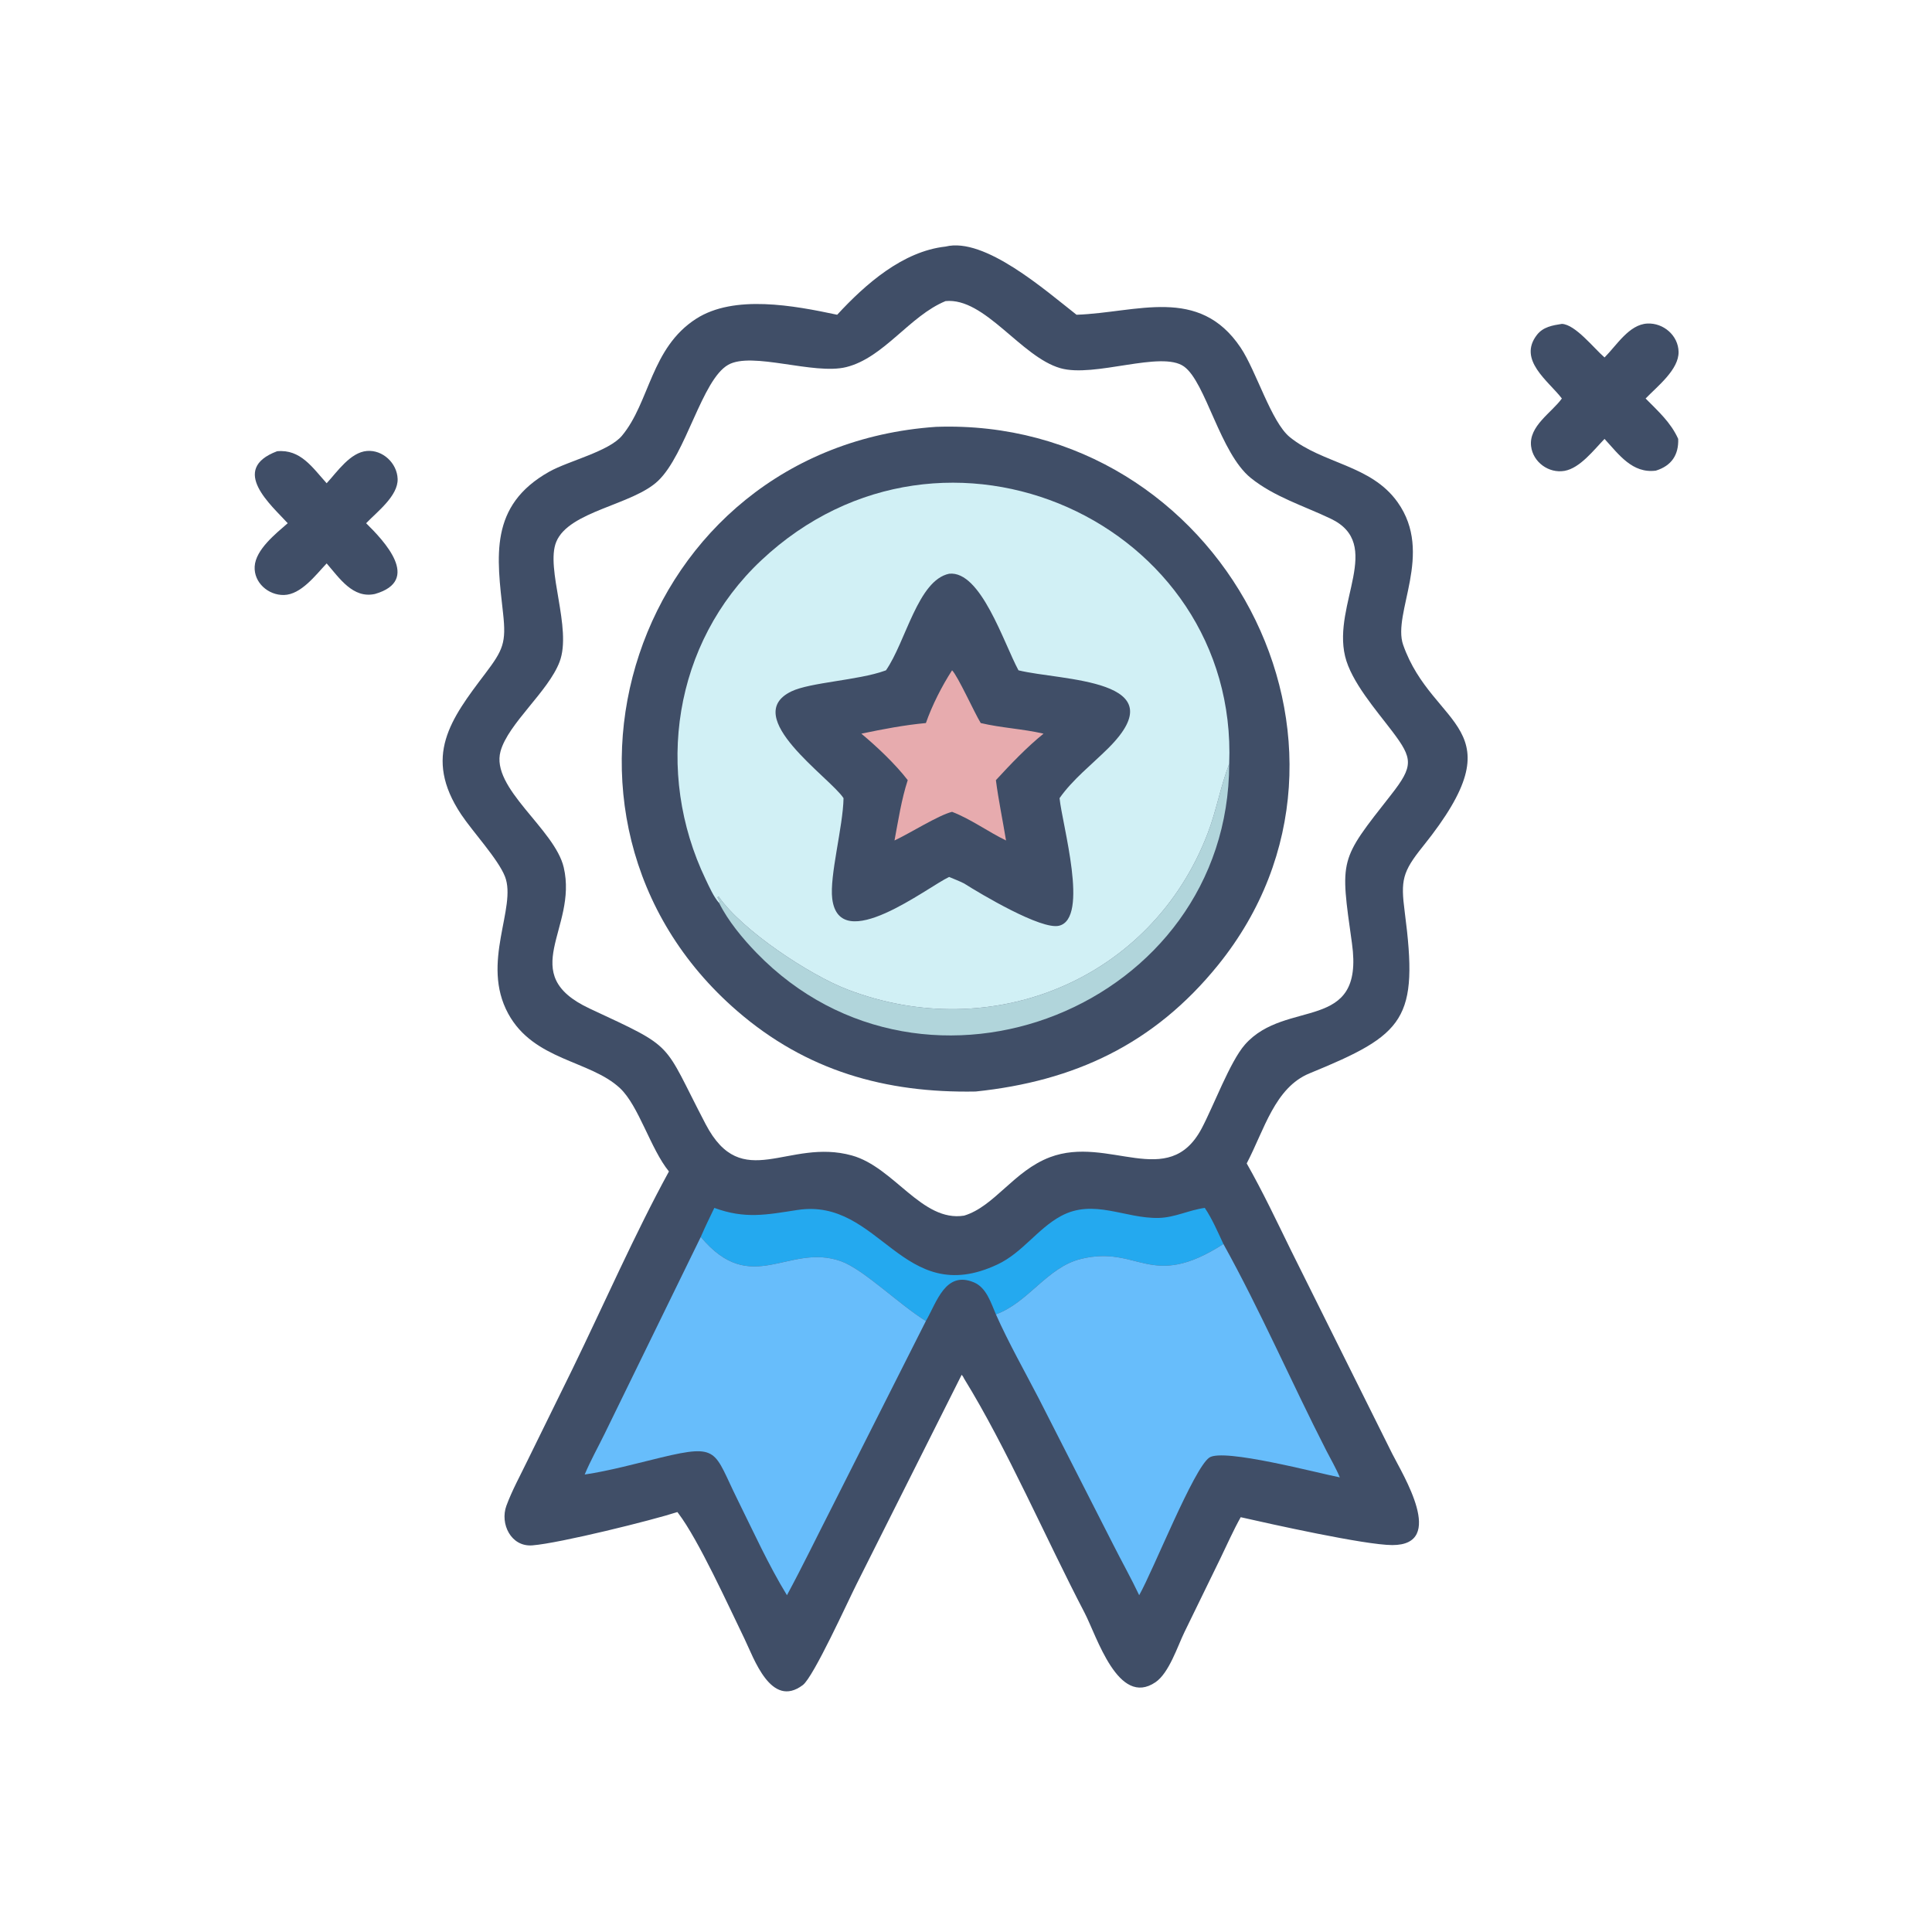
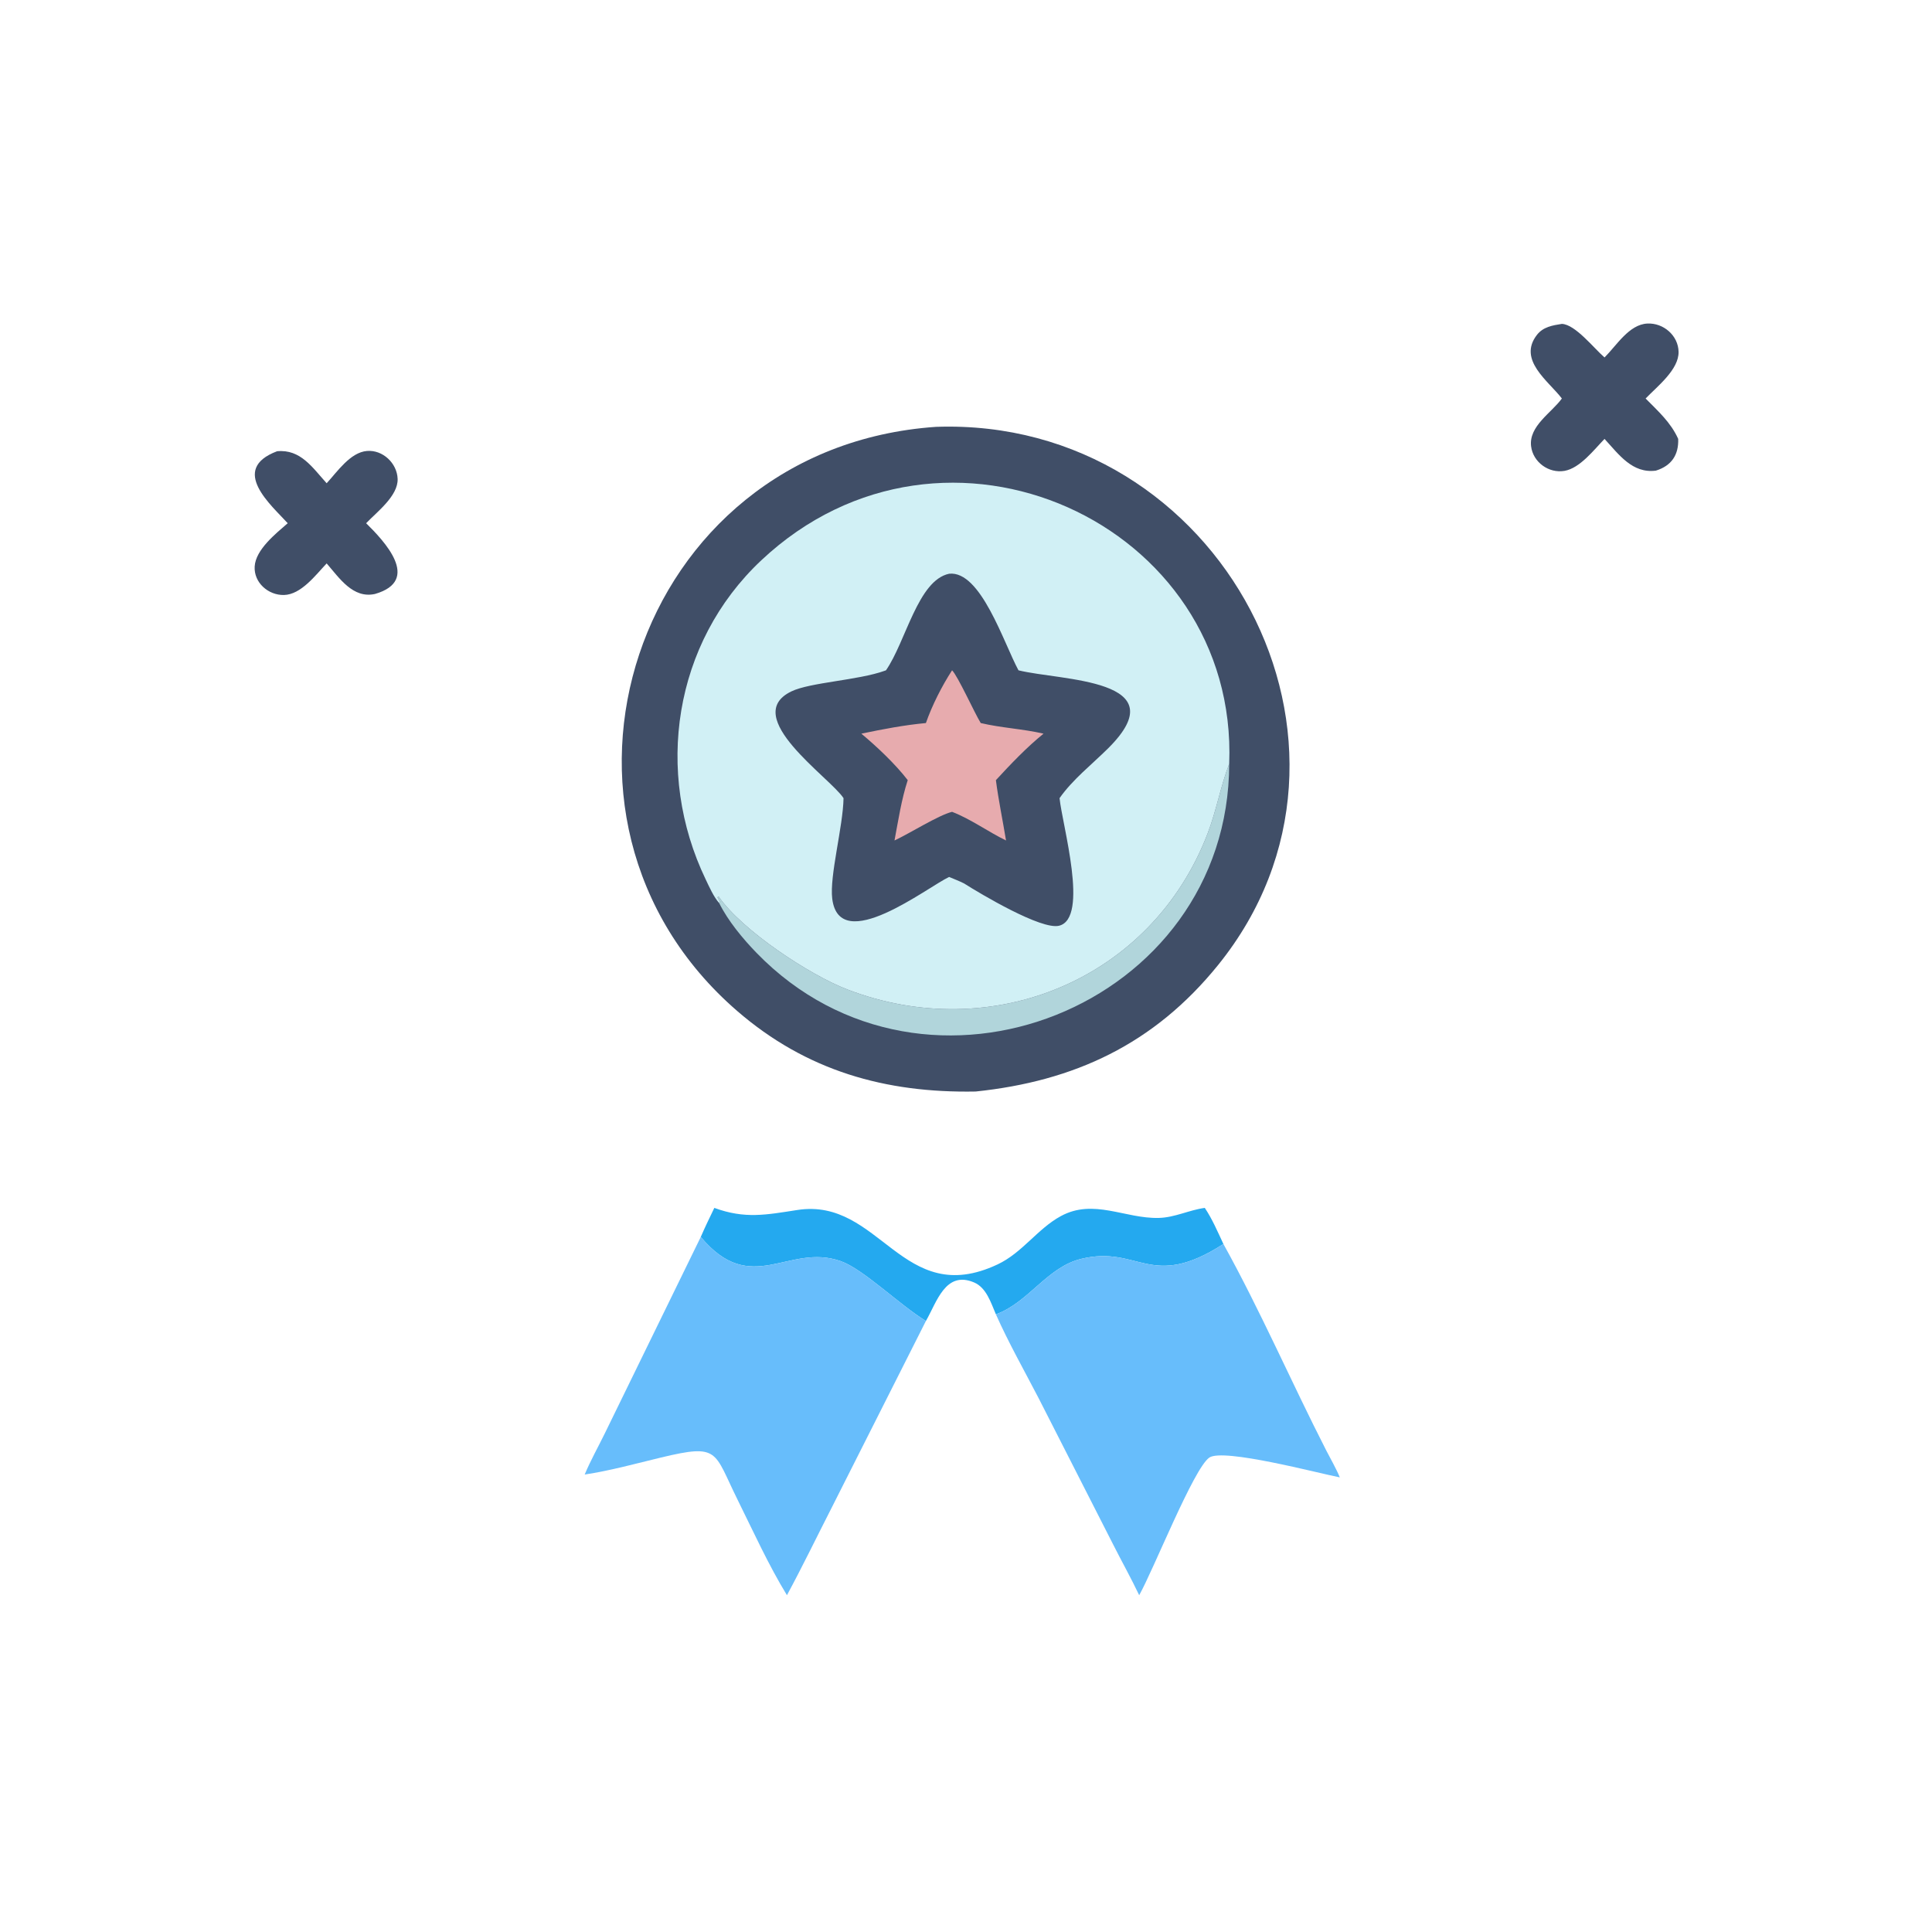
<svg xmlns="http://www.w3.org/2000/svg" width="512" height="512">
  <path fill="#404E67" d="M86.568 128.065C89.358 125.045 92.828 119.863 97.261 119.508C101.441 119.173 105.215 122.745 105.376 126.884C105.551 131.382 99.955 135.609 97.028 138.659C101.715 143.275 111.795 153.812 99.386 157.405C93.529 158.707 89.944 153.193 86.568 149.31C83.661 152.374 79.808 157.579 75.246 157.679C71.11 157.769 67.245 154.405 67.491 150.129C67.749 145.631 73.116 141.395 76.248 138.659C72.033 133.995 60.632 124.406 73.429 119.585C79.651 118.99 82.789 123.896 86.568 128.065Z" />
  <path fill="#404E67" d="M425.216 94.73C428.413 91.556 431.699 85.99 436.551 85.743C440.823 85.525 444.766 88.909 444.84 93.251C444.922 97.956 439.185 102.409 436.104 105.605C439.424 108.977 442.775 111.937 444.74 116.315C444.89 120.55 442.969 123.439 438.824 124.723C432.59 125.534 429.031 120.465 425.216 116.315C422.412 119.212 418.72 124.063 414.616 124.784C410.445 125.516 406.257 122.477 405.754 118.252C405.119 112.909 411.16 109.412 413.912 105.605C410.365 100.967 402.141 95.399 407.305 88.745C408.947 86.629 411.434 86.219 413.912 85.834C417.465 85.968 422.418 92.312 425.216 94.73Z" />
-   <path fill="#404E67" d="M250.585 65.342C260.94 62.773 276.95 76.888 285.293 83.412C301.333 82.856 317.715 75.647 328.775 92.115C332.915 98.281 336.887 111.838 341.809 115.84C350.585 122.975 363.303 123.154 370.372 133.079C380.104 146.741 368.872 162.439 371.855 170.913C379.734 193.289 402.868 192.222 377.074 224.317C371.64 231.078 371.171 233.285 372.265 241.661C375.991 270.194 372.379 274.076 347.05 284.445C337.838 288.217 335.051 299.434 330.39 308.318C334.664 315.839 338.338 323.628 342.14 331.391L368.981 385.303C371.662 390.656 383.453 409.483 368.972 409.461C361.689 409.45 336.59 403.84 328.801 402.074C326.829 405.6 325.177 409.361 323.412 412.996L313.893 432.523C312.064 436.274 309.822 443.353 306.218 445.805C296.338 452.528 290.678 433.632 287.407 427.368C277.204 407.829 266.798 383.665 255.497 365.347C255.331 364.936 255.139 364.669 254.854 364.33L227.027 419.754C224.706 424.345 215.615 444.399 212.754 446.559C204.313 452.932 199.752 439.347 197.305 434.313C193.011 425.478 185.132 408.121 179.779 401.061L179.511 400.71C172.801 402.89 148.434 408.949 141.099 409.537C135.393 409.994 132.451 403.785 134.202 399.032C135.694 394.985 137.865 391.047 139.742 387.163L151.666 362.891C159.905 345.971 168.362 326.728 177.276 310.448C172.412 304.504 169.284 293.025 164.291 288.365C156.365 280.968 141.471 281.064 134.692 268.649C127.301 255.112 137.063 240.497 133.815 232.273C131.986 227.644 125.267 220.413 122.226 215.849C111.99 200.486 119.488 190.518 128.557 178.555C133.351 172.23 134.19 170.336 133.317 162.51C131.651 147.558 129.541 133.999 145.555 125.003C150.665 122.133 161.334 119.663 164.836 115.459C172.221 106.594 172.471 92.193 184.493 84.473C194.579 77.996 210.397 80.972 221.86 83.412C229.342 75.308 239.233 66.591 250.585 65.342ZM250.585 79.794C241.057 83.7 234.255 94.798 224.267 97.284C215.645 99.43 199.296 93.064 192.961 96.688C185.984 100.679 181.835 120.321 174.421 127.405C167.651 133.873 150.795 135.401 147.412 143.595C144.487 150.679 151.677 166.503 148.291 175.402C145.29 183.285 134.691 191.724 132.649 199.093C129.946 208.852 147.024 219.673 149.399 229.888C153.182 246.154 136.479 258.043 156.32 267.305C179.429 278.094 175.353 275.651 187 297.909C196.684 316.415 208.836 301.507 225.762 306.214C236.981 309.335 244.321 323.93 255.497 322.156C263.523 319.743 268.691 310.281 278.254 306.671C293.801 300.802 309.608 315.617 318.426 299.102C321.58 293.193 325.979 281.291 329.938 276.812C340.864 264.451 361.65 274.004 358.283 249.988C355.105 227.327 354.872 228.191 368.647 210.63C374.652 202.975 374.446 201.049 368.961 193.811C364.731 188.23 358.067 180.642 356.458 173.901C353.124 159.929 366.801 144.209 352.665 137.461C345.562 134.07 337.668 131.665 331.482 126.674C323.311 120.083 319.566 101.295 313.777 97.133C307.763 92.808 290.043 100.178 280.997 97.568C270.524 94.547 260.992 78.786 250.585 79.794Z" />
  <path fill="#24A9EF" d="M189.305 320.106C197.45 323.09 203.028 321.937 211.308 320.66C233.296 317.27 239.038 347.004 264.37 335.081C270.943 331.987 274.939 325.64 281.15 322.272C289.829 317.565 298.116 322.979 307.07 322.764C311.338 322.662 315.11 320.668 319.283 320.106C321.275 323.073 322.699 326.438 324.214 329.67C304.849 342.138 301.868 329.908 286.518 333.612C277.504 335.788 272.564 345.19 263.923 348.313C262.615 345.278 261.422 341.246 258.124 339.853C250.518 336.642 248.238 345.144 245.373 350.077C238.283 345.736 228.816 336.326 222.793 334.21C208.896 329.329 199.158 343.897 185.712 327.799C186.833 325.199 188.075 322.657 189.305 320.106Z" />
  <path fill="#67BDFB" d="M324.214 329.67C333.959 347.216 342.302 366.458 351.487 384.42C352.677 386.747 354.071 389.107 355.063 391.522C349.442 390.44 324.174 383.712 320.477 386.278C316.315 389.167 305.709 415.974 301.897 422.747C299.72 418.151 297.208 413.704 294.923 409.157L275.281 370.6C271.466 363.238 267.291 355.885 263.923 348.313C272.564 345.19 277.504 335.788 286.518 333.612C301.868 329.908 304.849 342.138 324.214 329.67Z" />
  <path fill="#67BDFB" d="M154.949 390.765C156.498 387.052 158.493 383.522 160.258 379.908L185.712 327.799C199.158 343.897 208.896 329.329 222.793 334.21C228.816 336.326 238.283 345.736 245.373 350.077L220.408 399.545C216.451 407.289 212.684 415.093 208.548 422.747C203.648 414.738 199.594 405.77 195.425 397.359C189.109 384.616 190.709 382.529 175.225 386.247C168.529 387.855 161.763 389.743 154.949 390.765Z" />
  <path fill="#404E67" d="M248.051 113.119C323.626 110.464 369.756 197.712 322.786 255.77C305.811 276.752 284.656 286.544 258.562 289.263C234.653 289.707 213.688 283.787 195.334 267.896C136.212 216.71 167.74 118.644 248.051 113.119Z" />
  <path fill="#B1D5DB" d="M190.583 239.31L190.79 239.049C190.537 238.577 190.296 238.104 190.08 237.615L190.249 238.088L190.115 237.804L190.43 237.57C196.618 246.557 214.545 258.365 224.486 262.193C262.854 276.97 305.209 259.652 320.049 220.837C322.358 214.799 323.457 208.411 325.751 202.404C325.681 266.701 245.442 298.841 200.481 252.509C196.862 248.779 192.911 244.022 190.583 239.31Z" />
  <path fill="#D1F0F5" d="M190.583 239.31C189.135 237.712 187.946 234.998 187.004 233.033C173.396 204.672 178.453 170.368 201.758 148.481C250.383 102.815 328.232 138.693 325.751 202.404C323.457 208.411 322.358 214.799 320.049 220.837C305.209 259.652 262.854 276.97 224.486 262.193C214.545 258.365 196.618 246.557 190.43 237.57L190.115 237.804L190.249 238.088L190.08 237.615C190.296 238.104 190.537 238.577 190.79 239.049L190.583 239.31Z" />
  <path fill="#404E67" d="M251.53 152.046C259.918 151.136 266.014 170.458 269.907 177.64C281.107 180.43 312.347 179.783 293.652 198.329C289.36 202.586 284.278 206.548 280.793 211.518C281.5 218.614 288.689 243.312 280.679 245.326C275.986 246.506 259.921 236.929 255.497 234.125C254.222 233.481 252.845 232.962 251.53 232.402C245.869 235.027 222.446 253.437 220.551 238.165C219.801 232.112 223.419 219.069 223.545 211.518C220.033 206.098 195.987 189.855 209.735 183.223C214.697 180.829 227.481 180.283 234.474 177.757L234.793 177.64C240.064 170.059 243.242 153.778 251.53 152.046Z" />
  <path fill="#E7ABAE" d="M252.307 177.64C253.834 179.138 258.173 188.781 259.905 191.615C265.352 192.907 271.051 193.151 276.551 194.429C272.077 198.042 267.824 202.517 263.923 206.747C264.613 212.085 265.738 217.416 266.61 222.734C261.788 220.393 257.314 217.073 252.307 215.145C248.748 216.003 240.974 220.92 237.053 222.734C238.061 217.392 238.875 211.923 240.558 206.747C237.293 202.498 232.398 197.871 228.266 194.429C233.894 193.248 239.646 192.146 245.373 191.615C247.005 186.946 249.608 181.804 252.307 177.64Z" />
</svg>